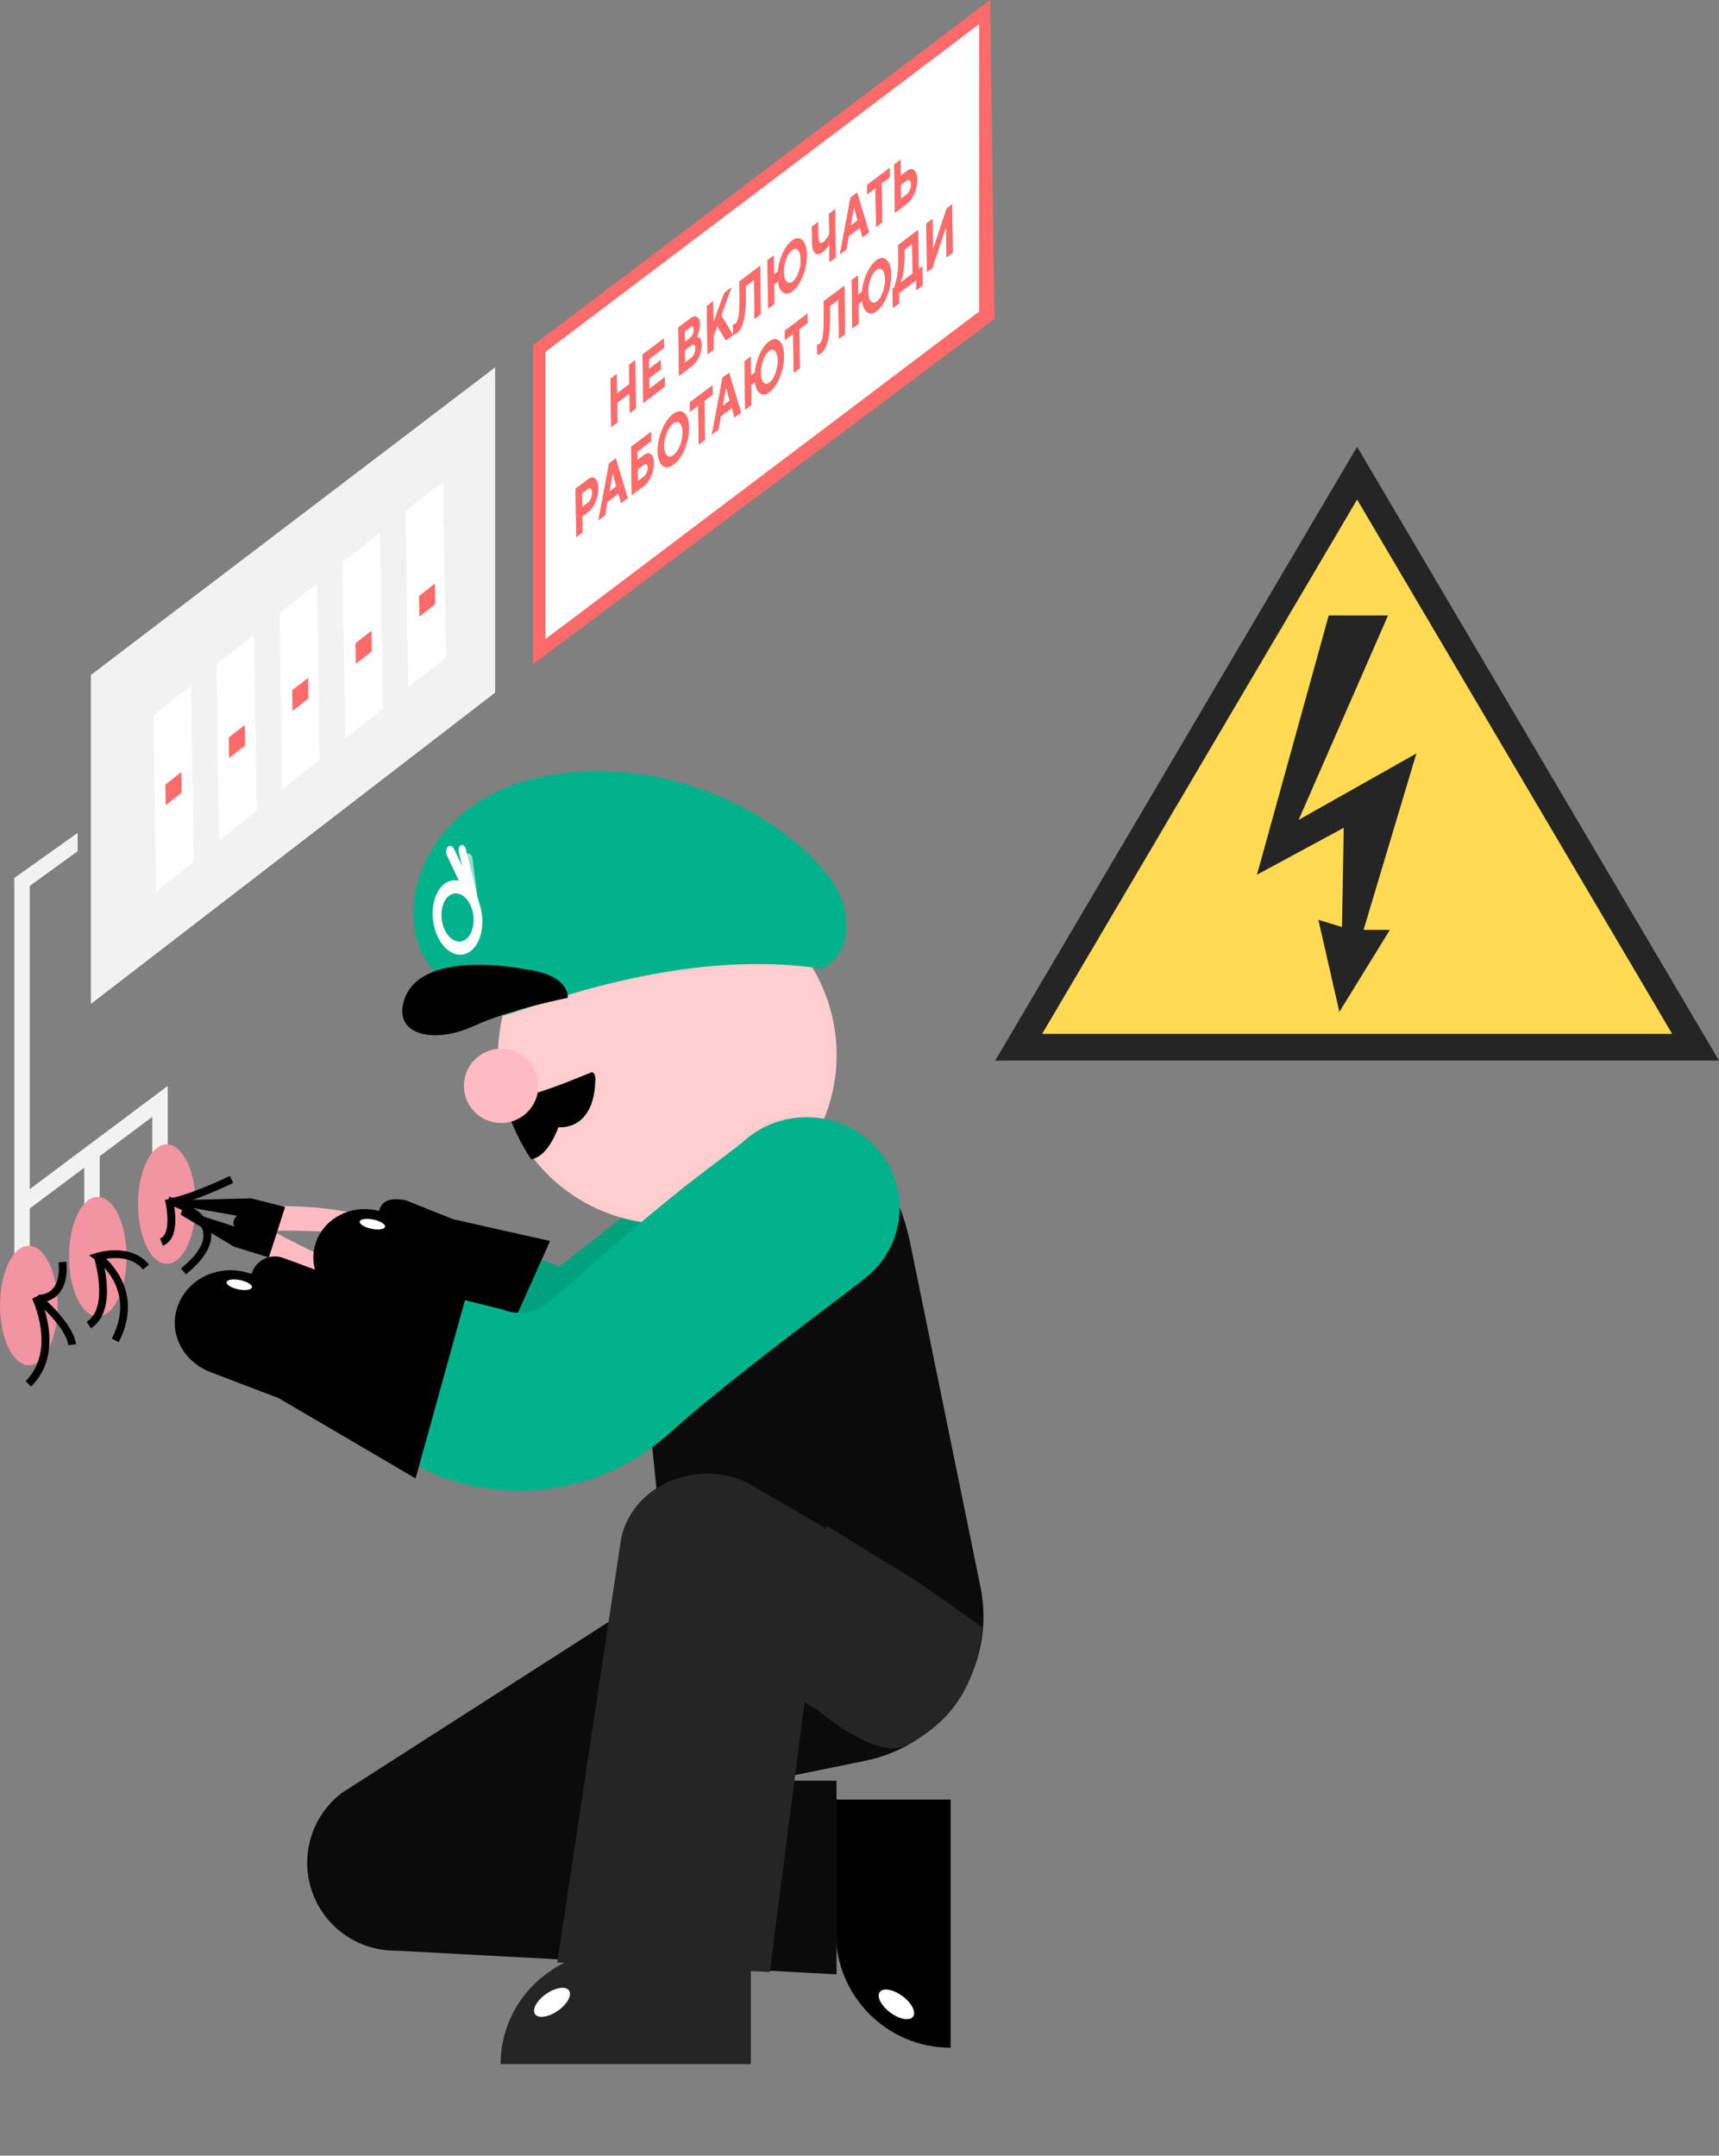
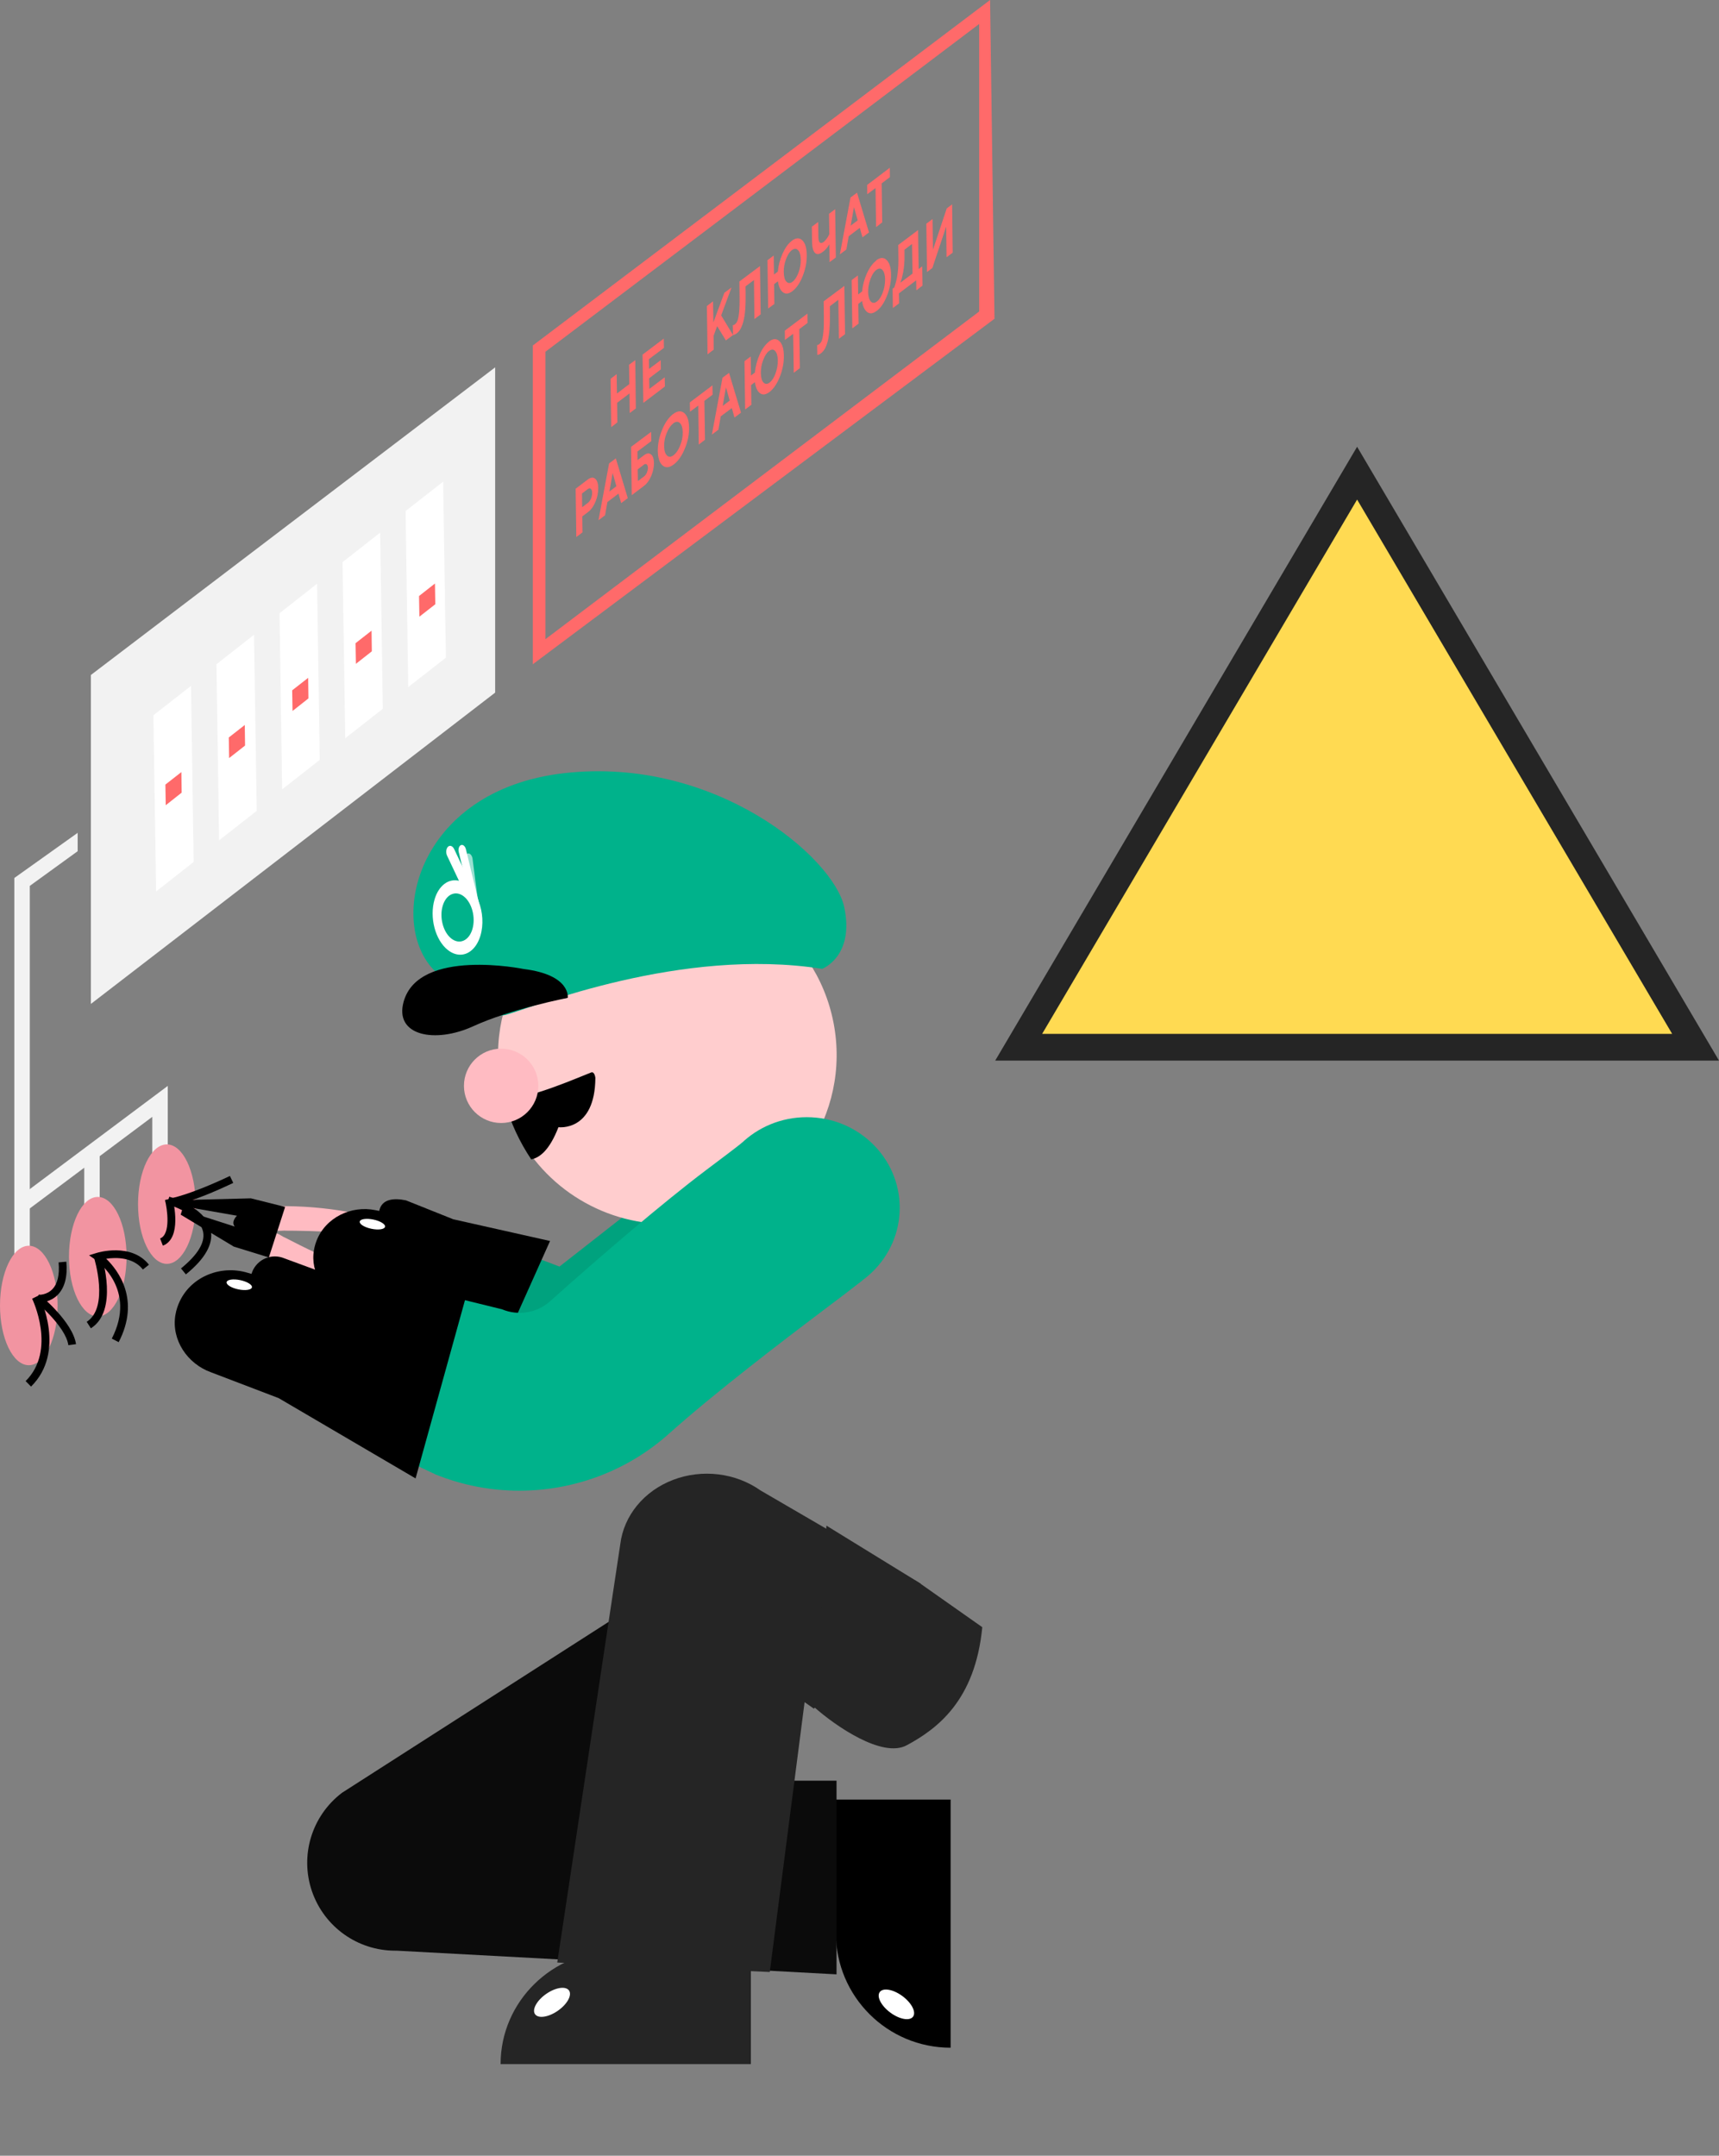
<svg xmlns="http://www.w3.org/2000/svg" width="457" height="573" viewBox="0 0 457 573" fill="none">
  <rect x="0" y="0" width="457" height="573" fill="#808080" stroke="none" />
  <g clip-path="url(#clip0)">
    <path d="M270.817 278.36L360.79 125.757L450.786 278.36H270.817Z" fill="#FFDA52" />
    <path d="M264.579 281.912L360.79 118.75L457 281.912H264.579ZM360.79 132.788L277.056 274.809H444.548L360.79 132.788Z" fill="#252525" />
-     <path d="M353.246 163.593L334.168 232.501L357.235 220.034L356.776 246.394L350.5 244.5L356.075 268.961L369.5 247.167H362.5L376.555 200.27L345.242 217.932L369.011 163.593H353.246Z" fill="#252525" />
    <path d="M131.636 97.647L24.162 179.415V266.851L131.636 184.103V97.647Z" fill="#F2F2F2" />
    <path d="M50.782 182.308L40.777 190.127L41.502 236.949L51.488 229.109L50.782 182.308Z" fill="white" />
    <path d="M67.529 168.724L57.544 176.564L58.249 223.366L68.255 215.526L67.529 168.724Z" fill="white" />
    <path d="M84.296 155.163L74.311 163.003L75.016 209.805L85.001 201.986L84.296 155.163Z" fill="white" />
    <path d="M101.063 141.582L91.057 149.422L91.783 196.223L101.768 188.404L101.063 141.582Z" fill="white" />
    <path d="M117.81 128.019L107.825 135.839L108.53 182.64L118.535 174.821L117.81 128.019Z" fill="white" />
    <path d="M48.221 205.222L43.969 208.546L44.063 214.034L48.295 210.689L48.221 205.222Z" fill="#FF6A6A" />
    <path d="M65.074 192.708L60.821 196.032L60.916 201.499L65.148 198.175L65.074 192.708Z" fill="#FF6A6A" />
    <path d="M81.927 180.172L77.674 183.496L77.769 188.984L82.001 185.64L81.927 180.172Z" fill="#FF6A6A" />
    <path d="M98.779 167.637L94.527 170.961L94.621 176.449L98.853 173.125L98.779 167.637Z" fill="#FF6A6A" />
    <path d="M115.632 155.104L111.4 158.428L111.495 163.915L115.726 160.612L115.632 155.104Z" fill="#FF6A6A" />
-     <path d="M169.525 124.792L169.576 127.899L171.208 126.676C171.488 126.447 171.743 126.116 171.947 125.658C172.151 125.199 172.227 124.766 172.227 124.333C172.227 123.9 172.1 123.62 171.896 123.442C171.692 123.289 171.437 123.289 171.157 123.518L169.525 124.792ZM240.481 66.369V67.846C240.506 68.687 240.455 69.552 240.404 70.368C240.328 71.182 240.226 71.87 240.124 72.43C240.022 72.965 239.92 73.449 239.793 73.882C239.691 74.29 239.589 74.621 239.512 74.824L239.385 75.155L242.622 72.71L242.52 64.841L240.481 66.369ZM232.937 71.768C232.351 72.227 231.841 73.016 231.433 74.111C231 75.257 230.796 76.429 230.796 77.651C230.821 78.874 231.051 79.689 231.509 80.147C231.968 80.605 232.503 80.631 233.115 80.147C233.141 80.147 233.141 80.121 233.166 80.121C233.752 79.663 234.262 78.874 234.67 77.753C235.103 76.632 235.307 75.436 235.307 74.239C235.281 73.016 235.052 72.176 234.593 71.717C234.135 71.259 233.599 71.259 232.988 71.717C232.962 71.768 232.962 71.768 232.937 71.768ZM192.999 102.966L192.132 107.881L193.993 106.481L192.999 102.966ZM204.417 93.314C203.831 93.772 203.321 94.536 202.913 95.657C202.48 96.803 202.276 97.974 202.276 99.197C202.302 100.394 202.531 101.234 202.99 101.693C203.448 102.151 203.984 102.177 204.595 101.693C204.621 101.693 204.621 101.667 204.646 101.667C205.232 101.209 205.742 100.419 206.15 99.299C206.583 98.153 206.787 96.981 206.787 95.784C206.762 94.562 206.532 93.721 206.074 93.263C205.615 92.804 205.08 92.779 204.468 93.263C204.468 93.288 204.442 93.314 204.417 93.314ZM162.873 125.734L162.007 130.649L163.867 129.249L162.873 125.734ZM178.905 112.593C178.242 113.102 177.681 113.943 177.222 115.089C176.764 116.286 176.534 117.457 176.534 118.629C176.56 119.8 176.815 120.641 177.299 121.074C177.783 121.532 178.369 121.506 179.058 120.997C179.083 120.972 179.083 120.972 179.108 120.946C179.771 120.411 180.332 119.596 180.791 118.45C181.249 117.279 181.479 116.107 181.479 114.91C181.453 113.739 181.198 112.898 180.714 112.465C180.23 112.007 179.644 112.033 178.956 112.567C178.956 112.567 178.93 112.567 178.905 112.593ZM154.718 131.159L154.769 134.801L156.298 133.629C156.323 133.604 156.323 133.604 156.349 133.578C156.655 133.349 156.909 132.992 157.113 132.483C157.317 131.974 157.445 131.439 157.419 130.929C157.419 130.42 157.292 130.064 157.062 129.885C156.858 129.682 156.553 129.732 156.247 129.962L154.718 131.159ZM239.487 49.153L239.538 52.82L241.067 51.649C241.092 51.649 241.092 51.623 241.118 51.623C241.424 51.394 241.679 50.987 241.883 50.503C242.112 49.968 242.214 49.459 242.188 48.975C242.188 48.44 242.061 48.109 241.832 47.905C241.628 47.701 241.322 47.752 241.016 48.007L239.487 49.153ZM182.065 93.085L182.116 96.395L183.849 95.071C183.875 95.071 183.875 95.046 183.9 95.046C184.18 94.816 184.41 94.485 184.588 94.052C184.792 93.594 184.869 93.135 184.869 92.652C184.869 92.193 184.741 91.888 184.537 91.709C184.333 91.531 184.078 91.556 183.798 91.786L182.065 93.085ZM227.024 55.061L226.157 59.977L228.018 58.576L227.024 55.061ZM210.534 66.496C209.948 66.955 209.438 67.744 209.005 68.865C208.571 70.011 208.367 71.182 208.393 72.379C208.418 73.576 208.648 74.417 209.106 74.875C209.565 75.334 210.1 75.359 210.712 74.901C211.324 74.417 211.859 73.627 212.292 72.507C212.726 71.361 212.93 70.189 212.904 68.992C212.879 67.795 212.649 66.955 212.19 66.496C211.757 66.013 211.222 66.013 210.585 66.471C210.559 66.471 210.559 66.471 210.534 66.496ZM182.014 88.144L182.039 90.894L183.569 89.748C183.824 89.545 184.053 89.239 184.206 88.882C184.359 88.526 184.435 88.118 184.435 87.685C184.435 87.252 184.333 86.998 184.18 86.871C184.027 86.743 183.798 86.769 183.543 86.972L182.014 88.144ZM247.872 71.233L246.445 72.303L246.266 59.467L247.923 58.219L248.025 66.394L251.695 55.392L253.122 54.323L253.301 67.159L251.67 68.381L251.542 60.231L247.872 71.233ZM237.728 76.403L237.856 76.072C237.907 75.945 238.009 75.614 238.136 75.13C238.263 74.646 238.391 74.137 238.493 73.627C238.595 73.093 238.671 72.43 238.748 71.59C238.824 70.749 238.85 69.909 238.85 69.043L238.799 65.096L244.1 61.097L244.253 71.463L245.196 70.749L245.272 75.868L243.641 77.116L243.59 74.468L239.003 77.931L239.054 80.58L237.397 81.828L237.295 76.734L237.728 76.403ZM229.19 77.473C229.343 75.868 229.751 74.29 230.439 72.71C231.127 71.182 231.943 70.062 232.886 69.323C232.911 69.298 232.937 69.298 232.937 69.272C234.007 68.457 234.95 68.406 235.715 69.145C236.505 69.858 236.913 71.157 236.913 73.016C236.938 74.901 236.581 76.76 235.842 78.644C235.129 80.453 234.237 81.777 233.217 82.592C233.192 82.617 233.141 82.643 233.115 82.668C232.121 83.432 231.28 83.509 230.566 82.999C229.853 82.465 229.394 81.497 229.216 80.071L228.196 80.835L228.273 86.081L226.616 87.329L226.438 74.493L228.094 73.271L228.171 78.313L229.19 77.473ZM217.848 91.404C218.103 91.2 218.333 90.894 218.486 90.487C218.639 90.079 218.791 89.315 218.893 88.271C218.995 87.202 219.046 85.801 219.021 84.044L218.97 80.071L224.501 75.919L224.679 88.755L223.048 89.978L222.895 79.612L220.652 81.319L220.678 82.77C220.703 84.578 220.652 86.157 220.55 87.456C220.448 88.781 220.27 89.85 220.066 90.665C219.836 91.506 219.582 92.142 219.301 92.652C219.046 93.11 218.715 93.492 218.358 93.772C218.333 93.798 218.307 93.823 218.282 93.823C218.129 93.951 217.95 94.052 217.798 94.129C217.619 94.18 217.492 94.231 217.441 94.231L217.313 94.282L217.262 91.633C217.441 91.633 217.619 91.556 217.823 91.404C217.823 91.429 217.823 91.429 217.848 91.404ZM212.649 97.847L210.993 99.095L210.865 88.73L208.673 90.385L208.648 87.915L214.663 83.381L214.688 85.877L212.496 87.507L212.649 97.847ZM200.696 99.019C200.849 97.414 201.257 95.835 201.945 94.256C202.607 92.754 203.397 91.633 204.34 90.894C204.366 90.869 204.417 90.843 204.442 90.818C205.513 90.003 206.456 89.952 207.22 90.691C208.011 91.404 208.393 92.703 208.418 94.562C208.444 96.421 208.087 98.305 207.348 100.165C206.609 102.024 205.717 103.323 204.672 104.163C204.646 104.188 204.646 104.188 204.621 104.214C203.627 104.952 202.786 105.054 202.072 104.545C201.358 104.01 200.9 103.042 200.721 101.616L199.702 102.38L199.778 107.627L198.122 108.875L197.943 96.039L199.6 94.791L199.676 99.834L200.696 99.019ZM191.011 114.197L189.278 115.496L192.107 100.368L193.84 99.07L197.026 109.639L195.293 110.937L194.579 108.416L191.623 110.632L191.011 114.197ZM187.417 116.897L185.761 118.145L185.633 107.779L183.441 109.435L183.416 106.964L189.431 102.431L189.456 104.902L187.264 106.557L187.417 116.897ZM179.21 123.391C179.185 123.417 179.134 123.442 179.108 123.467C177.936 124.333 176.942 124.461 176.127 123.748C175.311 123.035 174.878 121.761 174.852 119.927C174.827 118.068 175.209 116.209 175.999 114.274C176.764 112.415 177.707 111.039 178.803 110.173C178.828 110.148 178.879 110.122 178.905 110.097C180.077 109.231 181.071 109.129 181.887 109.817C182.702 110.53 183.135 111.803 183.161 113.637C183.186 115.471 182.804 117.355 182.039 119.265C181.275 121.124 180.332 122.5 179.21 123.391ZM171.36 129.045C171.335 129.07 171.335 129.07 171.31 129.096L167.971 131.617L167.792 118.781L173.094 114.758L173.119 117.228L169.449 119.978L169.474 122.27L171.157 120.997C171.921 120.437 172.558 120.36 173.043 120.768C173.552 121.175 173.807 121.939 173.833 123.035C173.858 124.155 173.629 125.276 173.119 126.447C172.686 127.619 172.074 128.485 171.36 129.045ZM160.86 136.965L159.101 138.29L161.93 123.187L163.689 121.838L166.875 132.407L165.116 133.731L164.403 131.21L161.446 133.451L160.86 136.965ZM154.87 141.499L153.214 142.746L153.035 129.911L156.272 127.466C157.062 126.855 157.725 126.804 158.235 127.237C158.77 127.67 159.05 128.485 159.05 129.707C159.076 130.955 158.821 132.152 158.337 133.349C157.852 134.52 157.241 135.412 156.502 135.998C156.476 136.023 156.425 136.048 156.4 136.074L154.82 137.271L154.87 141.499ZM241.22 54.068C241.194 54.094 241.169 54.094 241.169 54.119L237.932 56.564L237.754 43.728L239.385 42.506L239.461 46.708L241.042 45.536C241.832 44.925 242.494 44.849 243.004 45.307C243.539 45.74 243.82 46.555 243.82 47.778C243.845 49 243.59 50.223 243.08 51.445C242.596 52.591 241.959 53.457 241.22 54.068ZM234.542 59.111L232.911 60.359L232.758 49.993L230.566 51.623L230.541 49.153L236.556 44.62L236.581 47.09L234.389 48.745L234.542 59.111ZM225.036 66.293L223.303 67.591L226.132 52.489L227.865 51.165L231.051 61.734L229.318 63.033L228.604 60.511L225.647 62.753L225.036 66.293ZM218.868 66.853C218.817 66.904 218.766 66.929 218.69 66.98C217.848 67.617 217.16 67.719 216.676 67.235C216.166 66.751 215.911 65.732 215.886 64.204L215.835 60.257L217.492 59.009L217.543 62.982C217.543 63.746 217.696 64.255 217.925 64.459C218.154 64.688 218.511 64.637 218.944 64.306C218.97 64.281 218.995 64.255 219.021 64.255C219.25 64.077 219.505 63.797 219.709 63.491C219.964 63.16 220.142 62.855 220.27 62.625L220.448 62.243L220.372 56.844L222.003 55.596L222.181 68.432L220.525 69.68L220.474 64.892C220.066 65.681 219.505 66.344 218.868 66.853ZM206.787 72.201C206.94 70.571 207.373 68.992 208.036 67.439C208.699 65.936 209.489 64.816 210.432 64.077C210.457 64.052 210.508 64.026 210.534 64.001C211.604 63.16 212.547 63.135 213.312 63.873C214.076 64.586 214.484 65.885 214.51 67.744C214.535 69.603 214.178 71.488 213.439 73.347C212.726 75.181 211.834 76.505 210.789 77.32C210.763 77.346 210.763 77.346 210.738 77.371C209.744 78.11 208.903 78.212 208.189 77.702C207.475 77.167 207.017 76.2 206.838 74.773L205.819 75.537L205.895 80.784L204.239 82.006L204.06 69.171L205.717 67.923L205.793 72.965L206.787 72.201ZM195.446 86.132C195.7 85.928 195.904 85.623 196.083 85.215C196.261 84.782 196.389 84.044 196.516 82.974C196.618 81.93 196.643 80.529 196.643 78.772L196.592 74.799L202.098 70.622L202.276 83.458L200.619 84.706L200.492 74.34L198.249 76.021L198.275 77.498C198.3 79.307 198.275 80.835 198.173 82.159C198.071 83.483 197.892 84.578 197.663 85.393C197.434 86.234 197.204 86.871 196.898 87.354C196.618 87.813 196.312 88.195 195.955 88.475C195.93 88.5 195.904 88.526 195.879 88.526C195.7 88.653 195.548 88.755 195.395 88.806C195.216 88.882 195.089 88.908 195.038 88.933L194.91 88.959L194.859 86.336C195.038 86.31 195.216 86.259 195.42 86.106C195.42 86.157 195.42 86.157 195.446 86.132ZM189.736 92.932L188.105 94.18L187.927 81.344L189.584 80.096L189.66 85.699L192.591 77.829L194.503 76.378L191.75 83.84L194.91 89.061L192.999 90.487L190.68 86.692L189.711 89.264L189.736 92.932ZM184.104 97.21C184.078 97.236 184.027 97.261 184.002 97.287L180.536 99.91L180.357 87.074L183.645 84.604C184.333 84.069 184.919 83.993 185.378 84.324C185.837 84.655 186.092 85.266 186.092 86.183C186.092 86.514 186.066 86.845 186.015 87.227C185.964 87.584 185.888 87.864 185.812 88.144L185.557 88.857L185.353 89.341L185.276 89.494L185.404 89.519C185.455 89.519 185.557 89.57 185.71 89.621C185.862 89.697 185.99 89.799 186.092 89.901C186.194 90.028 186.321 90.232 186.423 90.538C186.525 90.843 186.551 91.2 186.576 91.582C186.602 92.626 186.347 93.696 185.888 94.791C185.378 95.81 184.792 96.65 184.104 97.21ZM176.764 102.737L171.029 107.092L170.851 94.256L176.483 89.978L176.509 92.448L172.533 95.453L172.558 98.051L175.668 95.708L175.693 98.153L172.584 100.521L172.635 103.348L176.738 100.241L176.764 102.737ZM164.122 112.287L162.491 113.535L162.313 100.699L163.969 99.451L164.046 104.596L167.334 102.126L167.257 96.981L168.888 95.759L169.067 108.594L167.436 109.817L167.359 104.596L164.071 107.066L164.122 112.287ZM144.166 94.129V170.532L261.864 82.439L260.794 6.011L144.166 94.129Z" fill="white" />
    <path d="M260.314 82.801L145.009 169.894V93.491L260.314 6.373V82.801ZM141.643 91.836V176.567L264.388 84.731L263.215 0L141.643 91.836Z" fill="#FF6A6A" />
    <path d="M162.313 100.698L162.491 113.534L164.123 112.286L164.072 107.065L167.359 104.569L167.41 109.79L169.042 108.568L168.889 95.732L167.232 96.954L167.308 102.099L164.021 104.595L163.944 99.45L162.313 100.698Z" fill="#FF6A6A" />
    <path d="M170.826 94.255L171.03 107.091L176.764 102.736L176.713 100.291L172.635 103.373L172.584 100.546L175.694 98.178L175.668 95.733L172.533 98.076L172.508 95.478L176.509 92.473L176.458 90.002L170.826 94.255Z" fill="#FF6A6A" />
-     <path d="M183.926 95.019C183.9 95.044 183.9 95.044 183.875 95.044L182.142 96.369L182.091 93.058L183.824 91.759C184.13 91.53 184.384 91.504 184.563 91.683C184.767 91.861 184.869 92.166 184.894 92.625C184.894 93.109 184.818 93.567 184.614 94.026C184.435 94.459 184.206 94.79 183.926 95.019ZM183.569 89.747L182.04 90.893L182.014 88.143L183.543 86.971C183.798 86.767 184.028 86.742 184.181 86.869C184.333 86.997 184.435 87.277 184.435 87.684C184.435 88.117 184.359 88.499 184.206 88.881C184.053 89.238 183.849 89.543 183.569 89.747ZM180.332 87.073L180.51 99.909L183.977 97.285C184.002 97.26 184.053 97.235 184.079 97.209C184.792 96.649 185.353 95.834 185.812 94.79C186.296 93.669 186.525 92.6 186.5 91.581C186.5 91.173 186.449 90.817 186.347 90.537C186.245 90.256 186.143 90.053 186.016 89.9C185.914 89.773 185.786 89.671 185.633 89.62C185.48 89.569 185.378 89.518 185.327 89.518L185.2 89.492L185.276 89.34L185.48 88.856L185.735 88.143C185.837 87.862 185.888 87.557 185.939 87.226C185.99 86.844 186.016 86.513 186.016 86.182C186.016 85.265 185.761 84.654 185.302 84.323C184.843 83.991 184.257 84.068 183.569 84.603L180.332 87.073Z" fill="#FF6A6A" />
    <path d="M187.927 81.343L188.106 94.179L189.737 92.931L189.711 89.263L190.654 86.691L192.974 90.486L194.885 89.06L191.725 83.839L194.477 76.402L192.566 77.829L189.66 85.698L189.558 80.095L187.927 81.343Z" fill="#FF6A6A" />
    <path d="M196.567 74.824L196.618 78.797C196.644 80.555 196.593 81.955 196.491 82.999C196.389 84.069 196.236 84.808 196.057 85.241C195.905 85.648 195.675 85.954 195.42 86.157C195.395 86.183 195.395 86.183 195.369 86.208C195.191 86.361 195.012 86.412 194.809 86.438L194.86 89.061L194.987 89.035C195.063 89.01 195.191 88.984 195.344 88.908C195.497 88.857 195.65 88.755 195.828 88.628C195.854 88.602 195.879 88.577 195.905 88.577C196.261 88.297 196.567 87.94 196.848 87.456C197.128 86.972 197.383 86.31 197.612 85.495C197.842 84.655 198.02 83.585 198.122 82.261C198.224 80.937 198.249 79.409 198.224 77.6L198.198 76.123L200.441 74.442L200.569 84.808L202.225 83.56L202.047 70.724L196.567 74.824Z" fill="#FF6A6A" />
    <path d="M210.687 74.9C210.075 75.358 209.54 75.333 209.081 74.874C208.622 74.416 208.393 73.576 208.367 72.379C208.342 71.156 208.546 69.985 208.979 68.864C209.412 67.743 209.897 66.954 210.508 66.496C210.534 66.496 210.534 66.47 210.559 66.47C211.171 66.012 211.706 66.012 212.165 66.496C212.624 66.954 212.853 67.794 212.879 68.991C212.904 70.214 212.7 71.385 212.267 72.506C211.834 73.626 211.324 74.416 210.687 74.9ZM210.432 64.076C209.489 64.815 208.699 65.935 208.036 67.438C207.348 68.991 206.94 70.57 206.787 72.2L205.768 72.964L205.691 67.922L204.035 69.17L204.213 82.005L205.87 80.783L205.793 75.537L206.813 74.772C207.017 76.199 207.45 77.192 208.164 77.701C208.877 78.236 209.718 78.109 210.712 77.37C210.738 77.345 210.738 77.345 210.763 77.319C211.808 76.479 212.7 75.18 213.414 73.346C214.153 71.462 214.51 69.603 214.484 67.743C214.459 65.884 214.051 64.585 213.286 63.872C212.522 63.134 211.579 63.185 210.508 64C210.508 64.025 210.457 64.051 210.432 64.076Z" fill="#FF6A6A" />
    <path d="M215.835 60.257L215.886 64.204C215.912 65.758 216.167 66.751 216.677 67.235C217.161 67.719 217.849 67.617 218.69 66.98C218.741 66.929 218.792 66.904 218.868 66.853C219.531 66.344 220.066 65.681 220.5 64.892L220.551 69.68L222.207 68.432L222.029 55.596L220.398 56.844L220.474 62.243L220.296 62.625C220.168 62.855 219.99 63.16 219.735 63.491C219.506 63.797 219.276 64.051 219.047 64.255C219.021 64.281 218.996 64.306 218.97 64.306C218.537 64.637 218.18 64.688 217.951 64.459C217.721 64.23 217.569 63.746 217.569 62.982L217.518 59.009L215.835 60.257Z" fill="#FF6A6A" />
    <path d="M228.018 58.575L226.157 59.976L227.024 55.06L228.018 58.575ZM226.106 52.514L223.277 67.616L225.01 66.317L225.622 62.803L228.579 60.562L229.292 63.083L231.025 61.784L227.839 51.215L226.106 52.514Z" fill="#FF6A6A" />
    <path d="M230.541 49.152L230.567 51.622L232.758 49.992L232.911 60.358L234.542 59.11L234.39 48.745L236.581 47.089L236.556 44.593L230.541 49.152Z" fill="#FF6A6A" />
-     <path d="M241.118 51.624C241.093 51.624 241.093 51.649 241.067 51.649L239.538 52.821L239.487 49.154L241.016 48.008C241.348 47.753 241.628 47.702 241.832 47.906C242.061 48.084 242.189 48.441 242.189 48.975C242.189 49.485 242.112 49.994 241.883 50.503C241.679 51.013 241.424 51.395 241.118 51.624ZM237.754 43.704L237.932 56.539L241.169 54.094C241.195 54.069 241.22 54.069 241.22 54.043C241.985 53.432 242.596 52.566 243.106 51.369C243.616 50.147 243.871 48.924 243.845 47.702C243.82 46.48 243.539 45.665 243.03 45.232C242.494 44.773 241.857 44.875 241.067 45.461L239.487 46.632L239.411 42.43L237.754 43.704Z" fill="#FF6A6A" />
    <path d="M156.349 133.603C156.323 133.628 156.323 133.628 156.298 133.654L154.769 134.825L154.718 131.183L156.247 130.012C156.578 129.783 156.859 129.732 157.063 129.936C157.292 130.114 157.419 130.47 157.419 130.98C157.419 131.489 157.317 132.024 157.114 132.533C156.91 133.017 156.655 133.374 156.349 133.603ZM153.036 129.91L153.214 142.746L154.871 141.498L154.794 137.27L156.374 136.073C156.4 136.048 156.451 136.022 156.476 135.997C157.215 135.411 157.827 134.52 158.311 133.348C158.821 132.151 159.051 130.929 159.025 129.706C159.025 128.484 158.745 127.669 158.209 127.236C157.674 126.803 157.037 126.879 156.247 127.465L153.036 129.91Z" fill="#FF6A6A" />
    <path d="M163.868 129.248L162.007 130.649L162.874 125.734L163.868 129.248ZM161.931 123.187L159.102 138.289L160.86 136.965L161.472 133.451L164.428 131.209L165.142 133.731L166.901 132.406L163.715 121.837L161.931 123.187Z" fill="#FF6A6A" />
    <path d="M171.208 126.65L169.577 127.873L169.526 124.766L171.182 123.518C171.463 123.288 171.718 123.288 171.921 123.441C172.125 123.62 172.227 123.9 172.253 124.333C172.253 124.74 172.151 125.173 171.972 125.657C171.743 126.09 171.514 126.421 171.208 126.65ZM167.767 118.781L167.946 131.616L171.284 129.095C171.31 129.07 171.31 129.07 171.335 129.044C172.049 128.484 172.661 127.618 173.145 126.472C173.629 125.3 173.858 124.18 173.858 123.059C173.833 121.939 173.578 121.175 173.068 120.793C172.559 120.36 171.921 120.462 171.182 121.022L169.5 122.295L169.475 120.003L173.145 117.253L173.119 114.782L167.767 118.781Z" fill="#FF6A6A" />
    <path d="M179.134 120.946C179.109 120.972 179.109 120.972 179.083 120.997C178.395 121.507 177.809 121.558 177.325 121.074C176.841 120.641 176.586 119.826 176.56 118.629C176.535 117.457 176.764 116.26 177.248 115.089C177.707 113.943 178.268 113.128 178.931 112.593C178.956 112.568 178.956 112.568 178.982 112.542C179.67 112.007 180.256 111.982 180.74 112.44C181.224 112.873 181.479 113.714 181.505 114.885C181.53 116.082 181.301 117.279 180.817 118.425C180.358 119.597 179.797 120.412 179.134 120.946ZM178.829 110.148C177.707 111.04 176.764 112.415 176.025 114.248C175.235 116.159 174.853 118.043 174.878 119.902C174.904 121.761 175.337 123.009 176.152 123.722C176.968 124.436 177.962 124.334 179.134 123.442C179.16 123.417 179.211 123.391 179.236 123.366C180.358 122.475 181.301 121.099 182.065 119.24C182.856 117.33 183.238 115.445 183.187 113.612C183.161 111.753 182.728 110.505 181.913 109.792C181.097 109.104 180.103 109.18 178.931 110.072C178.88 110.097 178.854 110.123 178.829 110.148Z" fill="#FF6A6A" />
    <path d="M183.391 106.963L183.442 109.434L185.633 107.804L185.761 118.169L187.418 116.896L187.265 106.556L189.456 104.901L189.406 102.43L183.391 106.963Z" fill="#FF6A6A" />
    <path d="M193.993 106.48L192.132 107.881L192.999 102.965L193.993 106.48ZM192.081 100.393L189.252 115.521L190.986 114.222L191.597 110.682L194.554 108.466L195.267 110.988L197 109.689L193.815 99.12L192.081 100.393Z" fill="#FF6A6A" />
    <path d="M204.646 101.666C204.621 101.666 204.621 101.692 204.596 101.692C203.984 102.15 203.449 102.15 202.99 101.692C202.531 101.233 202.302 100.393 202.276 99.196C202.251 97.974 202.455 96.802 202.913 95.656C203.321 94.561 203.831 93.771 204.417 93.313C204.443 93.313 204.443 93.287 204.468 93.287C205.08 92.804 205.615 92.804 206.074 93.287C206.507 93.771 206.762 94.586 206.787 95.809C206.787 97.006 206.583 98.177 206.15 99.323C205.742 100.418 205.233 101.208 204.646 101.666ZM204.341 90.894C203.423 91.632 202.608 92.753 201.945 94.255C201.257 95.834 200.849 97.413 200.696 99.018L199.651 99.807L199.575 94.765L197.918 96.013L198.096 108.848L199.753 107.6L199.677 102.354L200.696 101.59C200.9 103.016 201.333 104.009 202.047 104.519C202.76 105.054 203.602 104.926 204.596 104.188C204.621 104.162 204.621 104.162 204.646 104.137C205.691 103.296 206.584 101.997 207.323 100.138C208.062 98.279 208.419 96.395 208.393 94.535C208.368 92.676 207.96 91.377 207.195 90.664C206.431 89.926 205.488 89.977 204.417 90.792C204.392 90.843 204.366 90.868 204.341 90.894Z" fill="#FF6A6A" />
    <path d="M208.648 87.889L208.673 90.359L210.865 88.729L211.018 99.094L212.649 97.847L212.496 87.481L214.688 85.851L214.663 83.356L208.648 87.889Z" fill="#FF6A6A" />
    <path d="M218.97 80.096L219.021 84.069C219.046 85.801 219.021 87.227 218.893 88.296C218.792 89.341 218.639 90.105 218.486 90.512C218.333 90.92 218.103 91.225 217.848 91.429C217.823 91.454 217.823 91.454 217.798 91.48C217.619 91.633 217.441 91.709 217.237 91.709L217.288 94.358L217.415 94.307C217.492 94.307 217.619 94.256 217.772 94.205C217.925 94.154 218.103 94.027 218.256 93.899C218.282 93.874 218.307 93.848 218.333 93.848C218.69 93.568 218.995 93.186 219.276 92.728C219.556 92.244 219.811 91.582 220.04 90.741C220.244 89.926 220.423 88.831 220.525 87.532C220.627 86.208 220.652 84.655 220.652 82.846L220.627 81.395L222.869 79.688L223.022 90.054L224.654 88.831L224.475 75.996L218.97 80.096Z" fill="#FF6A6A" />
    <path d="M233.166 80.121C233.141 80.121 233.141 80.147 233.115 80.147C232.503 80.605 231.968 80.605 231.509 80.147C231.076 79.663 230.821 78.848 230.796 77.651C230.77 76.428 231 75.257 231.433 74.111C231.841 73.016 232.351 72.226 232.937 71.768C232.962 71.768 232.962 71.742 232.988 71.742C233.599 71.284 234.135 71.258 234.593 71.742C235.027 72.226 235.282 73.041 235.307 74.263C235.307 75.46 235.103 76.657 234.67 77.778C234.262 78.873 233.752 79.663 233.166 80.121ZM232.886 69.323C231.943 70.061 231.127 71.207 230.439 72.71C229.751 74.289 229.343 75.868 229.19 77.472L228.145 78.262L228.069 73.219L226.412 74.442L226.591 87.277L228.247 86.029L228.171 80.783L229.19 80.019C229.394 81.445 229.853 82.413 230.541 82.948C231.255 83.483 232.096 83.381 233.09 82.617C233.115 82.591 233.166 82.566 233.192 82.54C234.237 81.725 235.103 80.401 235.817 78.593C236.556 76.708 236.913 74.849 236.887 72.965C236.862 71.106 236.454 69.807 235.689 69.094C234.925 68.355 233.982 68.406 232.911 69.221C232.937 69.272 232.911 69.297 232.886 69.323Z" fill="#FF6A6A" />
    <path d="M242.597 72.71L239.36 75.155L239.487 74.824C239.564 74.62 239.666 74.289 239.768 73.882C239.87 73.449 239.972 72.965 240.099 72.43C240.201 71.87 240.303 71.182 240.379 70.367C240.456 69.552 240.481 68.712 240.456 67.846V66.369L242.469 64.841L242.597 72.71ZM238.799 65.121L238.85 69.068C238.85 69.934 238.825 70.775 238.748 71.615C238.672 72.43 238.595 73.118 238.493 73.653C238.391 74.187 238.264 74.697 238.136 75.155C238.009 75.614 237.907 75.945 237.856 76.097L237.729 76.429L237.295 76.734L237.372 81.879L239.029 80.631L238.978 77.982L243.565 74.519L243.616 77.167L245.247 75.919L245.171 70.8L244.228 71.513L244.075 61.148L238.799 65.121Z" fill="#FF6A6A" />
    <path d="M246.267 59.467L246.445 72.302L247.872 71.233L251.542 60.231L251.644 68.38L253.275 67.158L253.123 54.322L251.695 55.392L248.025 66.394L247.923 58.219L246.267 59.467Z" fill="#FF6A6A" />
    <path d="M6.73 322.101L4.26 318.811L44.599 288.641V307.273H40.483V296.867L6.73 322.101Z" fill="#F2F2F2" />
    <path d="M26.508 305.751H22.392V322.553H26.508V305.751Z" fill="#F2F2F2" />
    <path d="M7.924 335.448H3.808V233.375L20.643 221.378V226.259L7.924 235.472V335.448Z" fill="#F2F2F2" />
    <path d="M44.352 335.942C48.58 335.942 52.008 328.834 52.008 320.066C52.008 311.298 48.58 304.189 44.352 304.189C40.124 304.189 36.696 311.298 36.696 320.066C36.696 328.834 40.124 335.942 44.352 335.942Z" fill="#F294A1" />
    <path d="M25.994 349.905C30.222 349.905 33.65 342.797 33.65 334.028C33.65 325.26 30.222 318.152 25.994 318.152C21.765 318.152 18.337 325.26 18.337 334.028C18.337 342.797 21.765 349.905 25.994 349.905Z" fill="#F294A1" />
    <path d="M7.656 362.882C11.884 362.882 15.312 355.774 15.312 347.006C15.312 338.238 11.884 331.129 7.656 331.129C3.428 331.129 0 338.238 0 347.006C0 355.774 3.428 362.882 7.656 362.882Z" fill="#F294A1" />
    <path d="M199.624 548.651H133.083C133.083 532.019 146.839 518.519 163.832 518.519H199.624V548.651Z" fill="#252525" />
    <path d="M252.724 478.343V544.296C235.888 544.296 222.223 530.662 222.223 513.819V478.343H252.724Z" fill="black" />
    <path d="M105.045 518.501C95.104 518.501 86.234 512.207 82.962 502.789C79.648 493.246 82.859 482.676 90.906 476.547L180.163 419.335L210.973 460.911L175.142 473.321H222.397V524.797L105.436 518.501C105.313 518.501 105.189 518.501 105.045 518.501Z" fill="#0B0B0B" />
    <path d="M71.436 322.492C72.959 319.777 74.585 320.764 76.17 320.6C77.754 320.62 79.339 320.682 80.924 320.764C84.093 320.949 87.242 321.278 90.412 321.772C93.561 322.286 96.709 322.965 99.796 323.993C102.863 325.042 105.95 326.296 108.605 328.394L107.144 330.8C104.448 329.731 101.566 329.093 98.644 328.6C95.722 328.106 92.737 327.818 89.733 327.592C86.728 327.366 83.702 327.242 80.677 327.181C79.154 327.14 77.651 327.119 76.129 327.119C74.606 326.934 73.124 327.921 71.559 325.309L71.436 322.492Z" fill="#FFBBC2" />
    <path d="M70.901 328.456C73.494 326.852 74.359 328.435 75.779 328.97C77.117 329.669 78.475 330.348 79.833 331.027C82.55 332.384 85.287 333.659 88.045 334.852C90.803 336.044 93.581 337.196 96.401 338.101C99.221 339.026 102.061 339.808 104.942 340.096L105.107 342.913C101.772 343.53 98.459 343.201 95.269 342.728C92.058 342.214 88.951 341.35 85.925 340.343C82.9 339.335 79.936 338.163 77.055 336.847C75.614 336.188 74.194 335.51 72.774 334.79C71.457 333.906 69.563 334.05 69.46 330.924L70.901 328.456Z" fill="#FFBBC2" />
    <path d="M48.036 322.862L62.154 331.356L71.477 334.235L75.799 320.806L66.703 318.523L49.023 318.975L48.653 320.641L62.998 323.15C62.998 323.15 61.331 324.672 62.401 326.029L48.447 321.546L48.036 322.862Z" fill="black" />
    <path d="M152.731 372.733L99.632 347.458L111.739 322.662L148.738 336.661C196.98 298.862 197.453 298.697 200.623 297.648L210.378 326.913C212.251 326.296 213.548 325.453 213.898 325.206C210.481 327.571 179.178 352.003 160.264 366.83L152.731 372.733Z" fill="#00A27E" />
-     <path d="M230.095 468.013L182.82 477.658L167.714 328.456L204.307 299.253C224.579 295.12 237.874 310.297 242.011 330.554L260.657 421.803C265 442.985 251.314 463.674 230.095 468.013Z" fill="#0B0B0B" />
    <path d="M187.048 293.077C194.255 293.077 200.097 287.239 200.097 280.038C200.097 272.838 194.255 267 187.048 267C179.842 267 174 272.838 174 280.038C174 287.239 179.842 293.077 187.048 293.077Z" fill="#FFCDCE" />
    <path d="M133.228 288.924C133.461 290.11 133.763 291.295 134.112 292.457C135.438 297.268 137.531 301.685 140.183 305.659C149.999 320.094 167.817 328.043 185.961 324.533C210.361 319.815 226.318 296.246 221.596 271.863C216.874 247.481 193.288 231.536 168.887 236.255C144.533 240.95 128.506 264.542 133.228 288.924Z" fill="#FFCDCE" />
    <path d="M134.205 292.898C135.74 298.477 138.16 303.567 141.23 308.169C143.486 307.728 146.092 305.729 148.464 299.616C148.464 299.616 158.187 300.894 158.28 286.506C158.28 286.506 158.094 284.74 157.164 285.065C154 286.274 141.044 292.015 134.159 292.224L134.205 292.898Z" fill="black" />
    <path d="M218.572 257.522C218.572 257.522 227.249 254.244 224.434 241.089C221.596 227.933 190.124 200.994 150.069 205.503C110.014 210.012 102.407 246.667 116.317 258.754C116.317 258.754 127.552 271.631 134.531 269.748C141.509 267.865 181.006 251.618 218.572 257.522Z" fill="#00B28B" />
    <path fill-rule="evenodd" clip-rule="evenodd" d="M124.432 226.855C124.987 226.784 125.517 227.416 125.625 228.25L127.08 239.549C127.189 240.397 126.825 241.131 126.279 241.201C125.724 241.272 125.193 240.64 125.086 239.806L123.631 228.507C123.523 227.673 123.877 226.927 124.432 226.855Z" fill="#99E0D1" />
    <path fill-rule="evenodd" clip-rule="evenodd" d="M122.55 224.633C123.078 224.417 123.662 224.92 123.864 225.729L127.743 241.685C127.946 242.507 127.673 243.336 127.155 243.551C126.627 243.767 126.042 243.264 125.841 242.455L121.962 226.499C121.761 225.69 122.031 224.848 122.55 224.633Z" fill="white" />
    <path d="M127.079 239.083L120.731 225.675C120.338 224.855 119.603 224.578 119.094 225.079C118.585 225.58 118.479 226.656 118.871 227.476L122.012 234.115C119.303 233.452 116.657 235.304 115.537 239.046C114.118 243.813 115.689 249.859 119.05 252.512C120.308 253.503 121.641 253.895 122.893 253.733C124.984 253.464 126.837 251.676 127.727 248.693C128.598 245.764 128.337 242.366 127.232 239.55C127.203 239.388 127.157 239.227 127.079 239.083ZM125.584 246.985C124.666 250.074 122.143 251.18 119.973 249.461C117.795 247.744 116.777 243.829 117.696 240.753C118.274 238.822 119.475 237.668 120.827 237.494C121.632 237.39 122.499 237.637 123.315 238.275C125.484 239.993 126.502 243.896 125.584 246.985Z" fill="white" />
    <path d="M139.229 257.57C139.229 257.57 111.339 251.852 107.315 266.239C104.757 275.351 115.666 277.419 125.785 272.794C135.903 268.145 150.93 265.24 150.93 265.24C150.93 265.24 151.907 259.15 139.229 257.57Z" fill="black" />
    <path d="M133.228 298.5C138.688 298.5 143.114 294.077 143.114 288.621C143.114 283.165 138.688 278.743 133.228 278.743C127.768 278.743 123.342 283.165 123.342 288.621C123.342 294.077 127.768 298.5 133.228 298.5Z" fill="#FFBBC2" />
    <path d="M49.415 338.738L48.118 337.155C52.564 333.535 54.539 330.286 54.004 327.489C53.16 323.109 46.431 320.682 44.393 320.045L45.011 318.091C47.995 319.016 55.013 321.772 56.042 327.119C56.721 330.697 54.498 334.625 49.415 338.738Z" fill="black" />
    <path d="M45.813 320.518L45.504 318.482C45.546 318.482 50.238 317.721 61.125 312.58L62.01 314.43C50.773 319.757 45.998 320.477 45.813 320.518Z" fill="black" />
    <path d="M43.302 331.109L42.562 329.196C45.463 328.086 44.455 321.278 43.858 318.975L45.855 318.461C46.143 319.551 48.427 329.134 43.302 331.109Z" fill="black" />
    <path d="M31.55 356.754L29.719 355.808C36.469 342.728 25.849 335.181 25.397 334.852L23.668 333.659L25.685 333.042C26.055 332.919 34.905 330.266 39.598 336.168L37.992 337.443C35.337 334.111 30.809 334.194 28.237 334.584C31.386 337.649 37.395 345.463 31.55 356.754Z" fill="black" />
    <path d="M24.162 353.072L23.051 351.345C29.102 347.52 25.047 334.461 25.006 334.337L26.961 333.72C27.167 334.317 31.551 348.404 24.162 353.072Z" fill="black" />
    <path d="M8.253 368.558L6.812 367.098C15.127 358.892 8.603 345.319 8.541 345.196L10.394 344.291C10.682 344.887 17.638 359.324 8.253 368.558Z" fill="black" />
    <path d="M18.173 357.556C17.452 352.456 9.22 345.71 9.138 345.648L10.434 344.065C10.805 344.353 19.366 351.407 20.21 357.289L18.173 357.556Z" fill="black" />
    <path d="M93.149 346.473L130.536 364.894L146.23 329.864L120.492 324.09L107.937 319.068C104.722 318.387 101.476 318.658 100.814 321.873L99.843 321.679C93.328 320.326 86.5 323.658 84.126 329.864C83.71 330.955 83.431 332.123 83.328 333.374C82.852 339.467 87.239 344.901 93.149 346.473Z" fill="black" />
    <path d="M10.373 346.224C10.27 346.224 10.188 346.224 10.188 346.224L10.311 344.167C10.414 344.167 12.39 344.25 13.913 342.687C15.312 341.247 15.868 338.841 15.58 335.55L17.638 335.365C17.988 339.293 17.226 342.234 15.374 344.147C13.48 346.08 11.072 346.224 10.373 346.224Z" fill="black" />
    <path d="M138.057 396.238C130.545 396.238 123.012 394.819 115.85 391.94L83.49 376.648L96.673 338.983L133.447 348.012C137.748 349.822 142.77 349 146.227 345.894C159.975 333.596 176.28 319.636 187.744 310.998C191.654 308.058 195.05 305.508 197.335 303.698L229.168 340.426C226.451 342.565 222.87 345.28 218.713 348.406C207.908 356.55 190.044 370.182 177.778 381.143C166.726 391.035 152.463 396.238 138.057 396.238Z" fill="#00B28B" />
    <path d="M204.646 524.169L148.148 521.658L164.907 410.428C165.845 402.852 171.188 396.332 178.918 393.368C186.648 390.405 195.54 391.479 202.148 396.147L244.822 420.987L216.37 454.18L213.903 452.439L204.646 524.169Z" fill="#252525" />
    <path d="M214.469 345.109C228.122 345.109 239.19 334.329 239.19 321.031C239.19 307.734 228.122 296.954 214.469 296.954C200.816 296.954 189.749 307.734 189.749 321.031C189.749 334.329 200.816 345.109 214.469 345.109Z" fill="#00B28B" />
    <path d="M241.055 463.905C234.526 467.421 222.013 458.674 216.573 453.861L219.711 405.525L244.194 420.591L261.143 432.518C259.26 451.978 249.216 459.511 241.055 463.905Z" fill="#252525" />
    <path d="M56.117 364.771L74.074 371.626L110.483 392.97L125.549 338.612L86.001 338.304L74.989 334.252C71.532 333.183 67.889 335.157 66.86 338.612L65.81 338.304C58.813 336.206 51.033 339.188 47.843 345.769C47.287 346.921 46.855 348.175 46.629 349.532C45.517 356.134 49.798 362.509 56.117 364.771Z" fill="black" />
    <ellipse cx="63.61" cy="341.495" rx="3.435" ry="1.255" transform="rotate(11.729 63.61 341.495)" fill="white" />
    <ellipse cx="146.755" cy="532.232" rx="5.504" ry="2.721" transform="rotate(-34.887 146.755 532.232)" fill="white" />
    <ellipse cx="238.309" cy="532.771" rx="5.504" ry="2.721" transform="rotate(36.541 238.309 532.771)" fill="white" />
    <ellipse cx="99" cy="325.39" rx="3.435" ry="1.255" transform="rotate(11.729 99 325.39)" fill="white" />
  </g>
  <defs>
    <clipPath id="clip0">
      <rect width="457" height="573" fill="white" />
    </clipPath>
  </defs>
</svg>